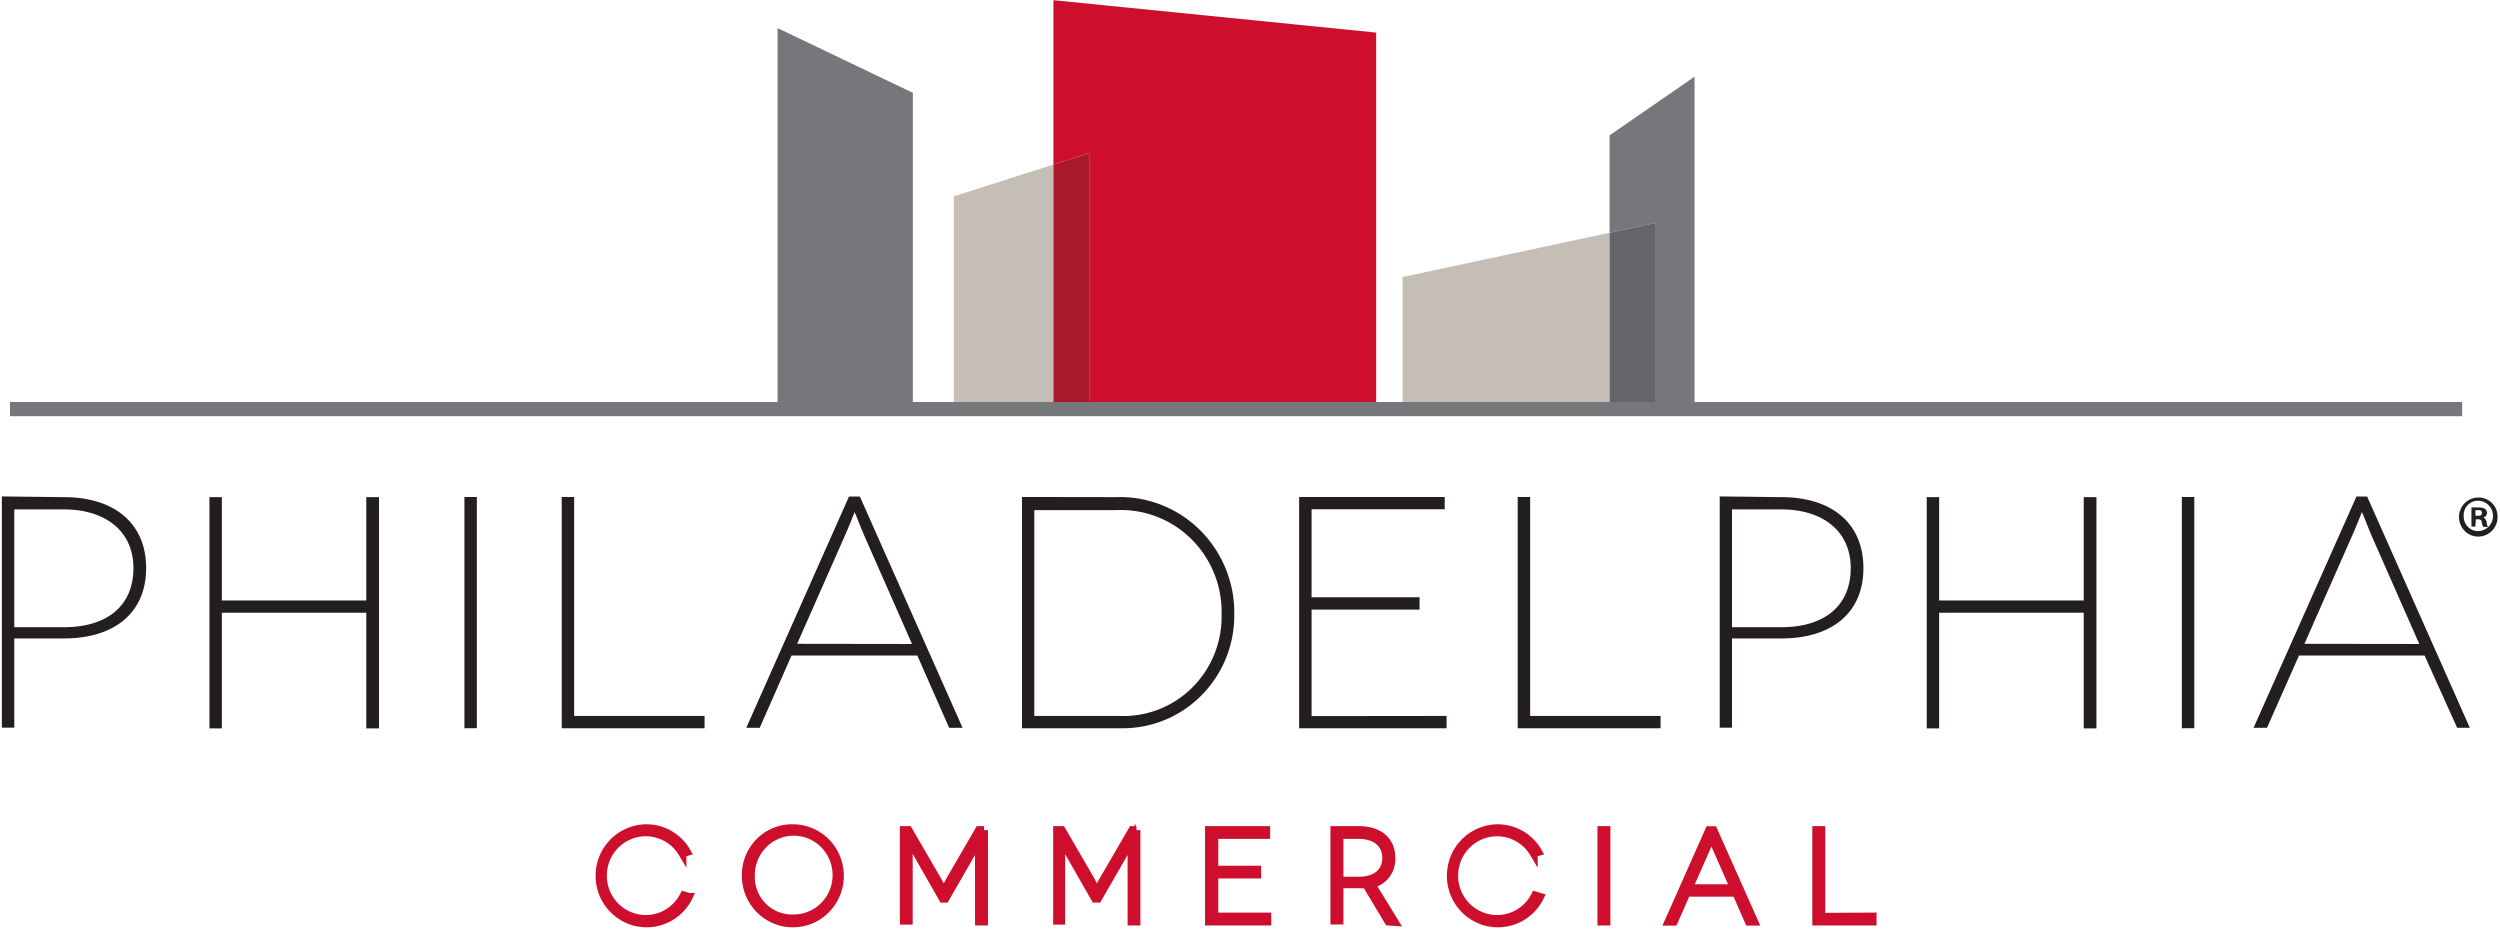
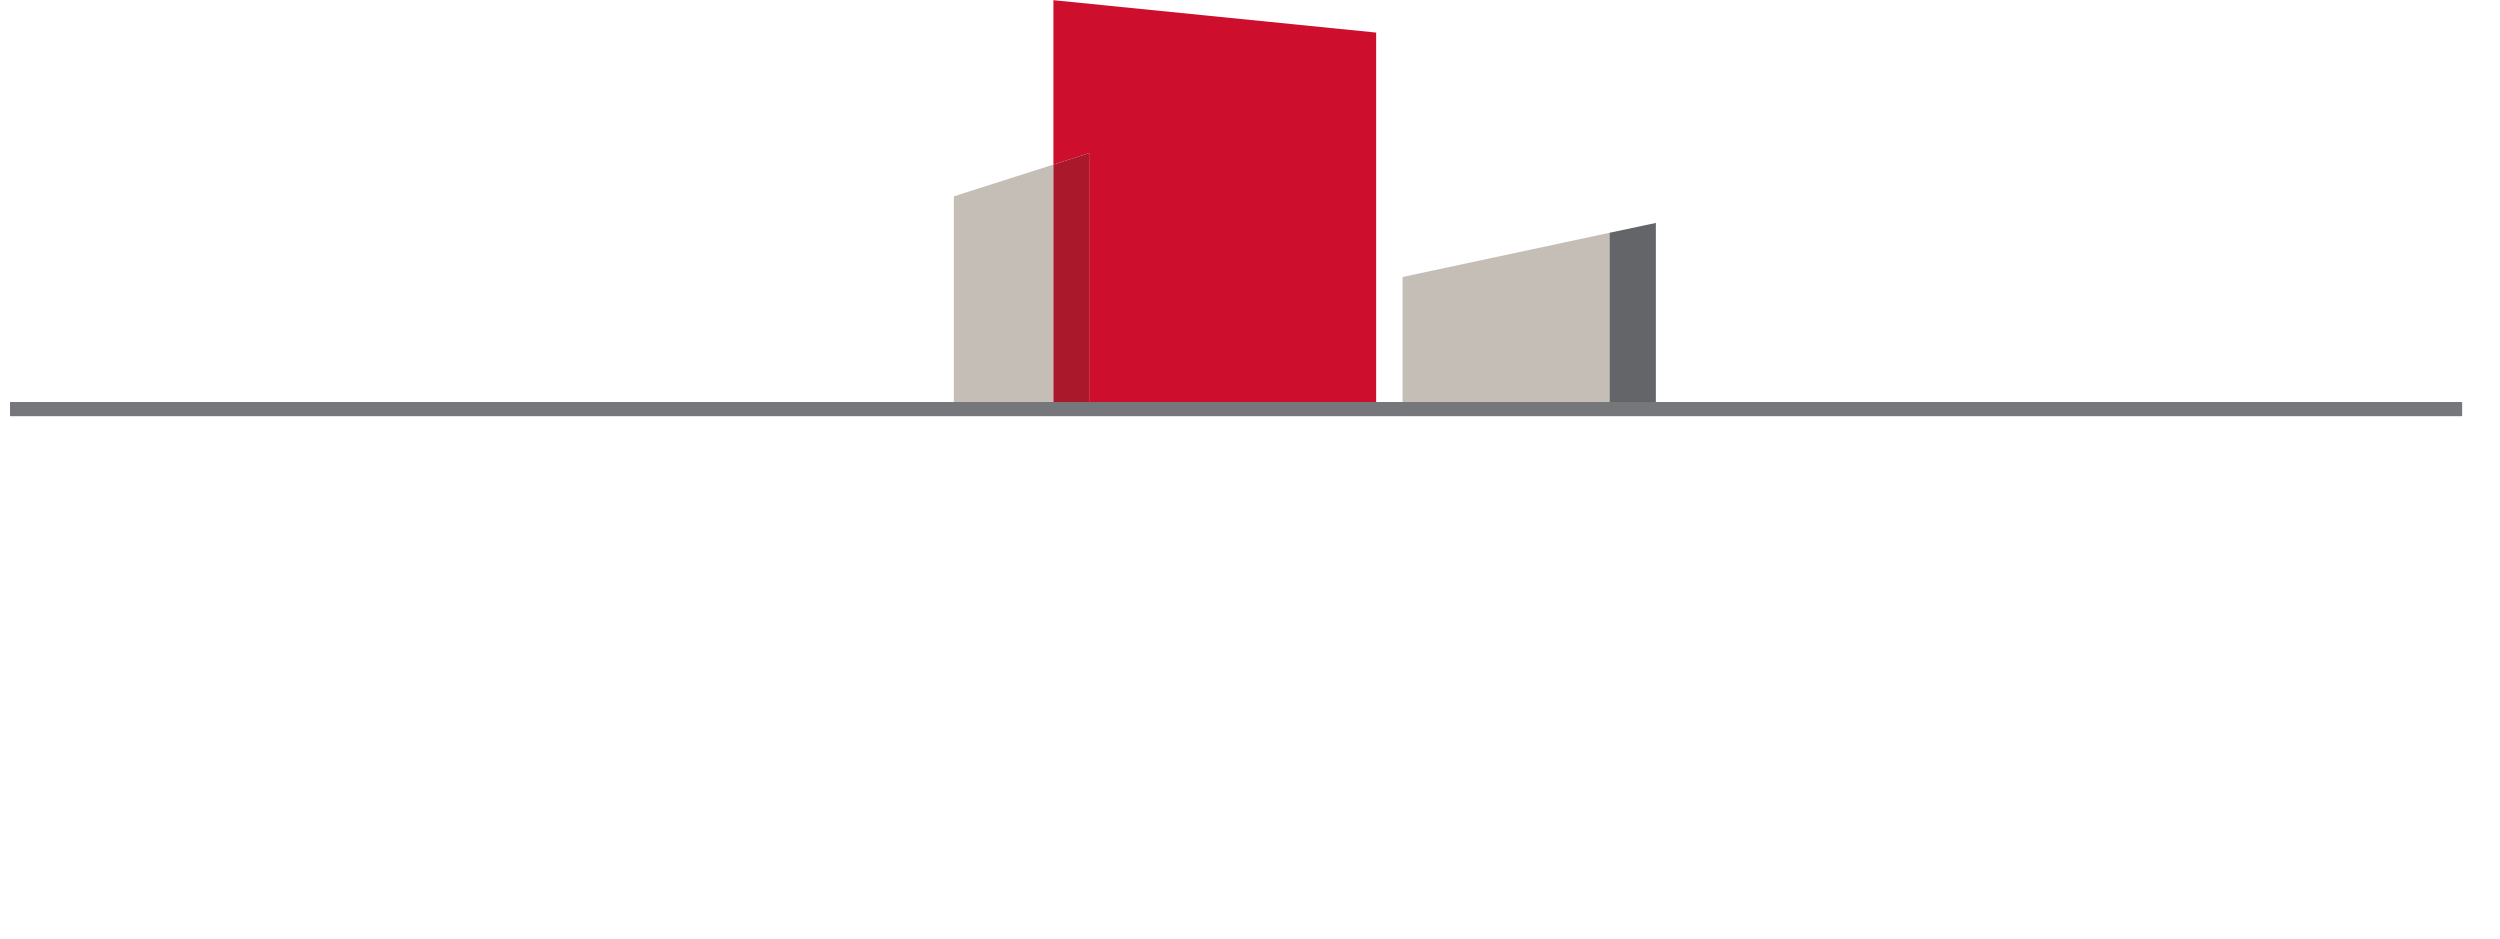
<svg xmlns="http://www.w3.org/2000/svg" width="157" height="59" viewBox="0 0 157 59">
  <g fill="none" fill-rule="evenodd">
-     <path fill="#76777A" fill-rule="nonzero" d="M57.327 5.83l-8.496-4.066v24.127h8.496zM101.081 8.5v6.117l2.907-.617v11.89h2.431V4.815z" />
    <path fill="#C4BEB6" fill-rule="nonzero" d="M88.081 17.395v8.496h13V14.617z" />
    <path fill="#636569" fill-rule="nonzero" d="M101.081 14.617v11.274h2.907V14z" />
    <path fill="#C4BEB6" fill-rule="nonzero" d="M59.902 12.33v13.56h6.253V10.334z" />
    <path fill="#CE0E2D" fill-rule="nonzero" d="M66.155.012v10.32l2.243-.716V25.89h18.024V2.046z" />
    <path fill="#AA182C" fill-rule="nonzero" d="M66.155 10.333V25.89h2.243V9.616z" />
-     <path fill="#231F20" fill-rule="nonzero" d="M3.992 31.219c3.239 0 5.186 1.68 5.186 4.457s-1.947 4.42-5.186 4.42H.897v5.6h-.78V31.175l3.875.045zm0 8.17c2.853 0 4.387-1.435 4.387-3.713 0-2.279-1.704-3.686-4.387-3.686H.897v7.398h3.095zM23.801 31.219v14.523h-.798V38.48h-9.07v7.262h-.78V31.219h.78v6.49h9.07v-6.49zM29.166 45.733V31.21h.78v14.523zM44.247 44.961v.772h-8.971V31.21h.78V44.96zM57.606 41.167H49.71l-2 4.539h-.844l6.45-14.523H54l6.45 14.523h-.843l-2-4.539zm-.332-.726l-2.952-6.699c-.305-.708-.637-1.58-.655-1.58 0 0-.35.909-.655 1.58l-2.951 6.69 7.213.01zM70.094 31.219c1.959-.067 3.86.68 5.261 2.066a7.305 7.305 0 0 1 2.158 5.277 7.131 7.131 0 0 1-2.101 5.148 6.963 6.963 0 0 1-5.13 2.023h-6.1V31.21l5.912.009zm.188 13.742a6.124 6.124 0 0 0 4.576-1.767 6.273 6.273 0 0 0 1.857-4.586c.05-1.78-.637-3.501-1.893-4.748a6.284 6.284 0 0 0-4.728-1.824h-5.14V44.96h5.328zM90.845 44.961v.772h-9.259V31.21h9.142v.771h-8.361v5.528h6.782v.772h-6.782v6.69zM104.284 44.961v.772h-8.972V31.21h.781V44.96zM111.847 31.219c3.238 0 5.176 1.68 5.176 4.457s-1.938 4.42-5.176 4.42h-3.077v5.6h-.772V31.175l3.849.045zm0 8.17c2.844 0 4.378-1.435 4.378-3.713 0-2.279-1.696-3.686-4.378-3.686h-3.077v7.398h3.077zM131.656 31.219v14.523h-.799V38.48h-9.079v7.262h-.78V31.219h.78v6.49h9.08v-6.49zM137.02 45.733V31.21h.781v14.523zM152.263 41.167h-7.886l-2.01 4.539h-.843l6.46-14.523h.673l6.45 14.523h-.798l-2.046-4.539zm-.332-.726l-2.951-6.699c-.305-.708-.628-1.58-.655-1.58 0 0-.35.909-.655 1.58l-2.952 6.69 7.213.01z" />
-     <path fill="#CE0E2D" fill-rule="nonzero" stroke="#CE0E2D" stroke-width=".5" d="M42.857 53.584a2.677 2.677 0 0 0-3.07-1.203 2.72 2.72 0 0 0-1.925 2.703 2.715 2.715 0 0 0 2.102 2.565 2.681 2.681 0 0 0 2.982-1.414l.305.09a2.939 2.939 0 0 1-3.52 1.527 2.988 2.988 0 0 1-2.046-3.277 2.964 2.964 0 0 1 2.875-2.56 2.918 2.918 0 0 1 2.575 1.488l-.278.081zM49.773 52.014a2.951 2.951 0 0 1 2.74 1.831 3.012 3.012 0 0 1-.628 3.26 2.927 2.927 0 0 1-3.219.656 2.987 2.987 0 0 1-1.826-2.76 2.95 2.95 0 0 1 .842-2.122 2.88 2.88 0 0 1 2.091-.865zm0 5.664a2.69 2.69 0 0 0 2.538-1.63 2.747 2.747 0 0 0-.537-2.991 2.669 2.669 0 0 0-2.941-.624 2.723 2.723 0 0 0-1.68 2.522c-.032.72.232 1.42.728 1.936a2.56 2.56 0 0 0 1.892.787zM61.795 52.132v5.737h-.314v-3.177-2.015s-.206.39-.475.907l-1.642 2.85h-.153l-1.66-2.904c-.268-.481-.475-.908-.484-.908v5.192h-.305v-5.682h.287l1.58 2.723c.529.908.627 1.18.636 1.18 0 0 .108-.272.637-1.18l1.58-2.723h.313zM71.368 52.132v5.737h-.305v-3.177-2.015s-.216.39-.476.907l-1.642 2.85h-.17l-1.66-2.904c-.26-.481-.466-.908-.475-.908v5.192h-.251v-5.682h.287l1.579 2.723c.529.908.628 1.18.637 1.18.189-.406.401-.8.637-1.18l1.579-2.723h.26zM79.586 57.56v.309h-3.66v-5.737h3.588v.3h-3.257v2.187h2.692v.3h-2.692v2.641zM87.193 57.869l-1.4-2.342a2.66 2.66 0 0 1-.466 0h-1.21v2.278h-.315v-5.673h1.525c1.283 0 2.046.654 2.046 1.734a1.595 1.595 0 0 1-1.247 1.66l1.453 2.37-.386-.027zm-1.866-2.56c1.13 0 1.732-.572 1.732-1.443 0-.872-.673-1.434-1.732-1.434h-1.21v2.877h1.21zM96.317 53.584a2.677 2.677 0 0 0-3.07-1.203 2.72 2.72 0 0 0-1.924 2.703 2.715 2.715 0 0 0 2.102 2.565 2.681 2.681 0 0 0 2.982-1.414l.305.09a2.939 2.939 0 0 1-3.521 1.527 2.988 2.988 0 0 1-2.045-3.277 2.964 2.964 0 0 1 2.875-2.56 2.918 2.918 0 0 1 2.574 1.488l-.278.081zM100.57 57.869v-5.737h.314v5.737zM109.03 56.062h-3.113l-.799 1.816h-.332l2.548-5.737h.27l2.556 5.737h-.332l-.798-1.816zm-.126-.28l-1.166-2.651c-.126-.282-.251-.627-.26-.627 0 0-.135.345-.26.627l-1.167 2.65h2.853zM117.597 57.56v.309h-3.534v-5.737h.314v5.446z" />
    <path stroke="#76777A" stroke-width=".891" d="M.628 25.691h153.995" />
-     <path fill="#231F20" fill-rule="nonzero" d="M156.847 32.444c.011.498-.277.953-.728 1.152a1.2 1.2 0 0 1-1.33-.248 1.236 1.236 0 0 1-.274-1.339 1.211 1.211 0 0 1 1.121-.763c.32-.007.627.116.855.341.228.226.357.535.356.857zm-2.126 0c0 .502.402.908.897.908.52 0 .942-.427.942-.953a.948.948 0 0 0-.942-.953.892.892 0 0 0-.668.297.915.915 0 0 0-.229.701zm.736.627h-.251v-1.199c.152-.012.305-.012.457 0a.675.675 0 0 1 .404.091c.077.065.12.162.117.263a.307.307 0 0 1-.243.273c.12.047.204.16.216.29a.76.76 0 0 0 .09.3h-.297a1.034 1.034 0 0 1-.098-.29c0-.137-.09-.191-.243-.191h-.125l-.027.463zm0-.681h.134c.153 0 .27 0 .27-.173 0-.172-.081-.181-.252-.181h-.152v.354z" />
  </g>
</svg>